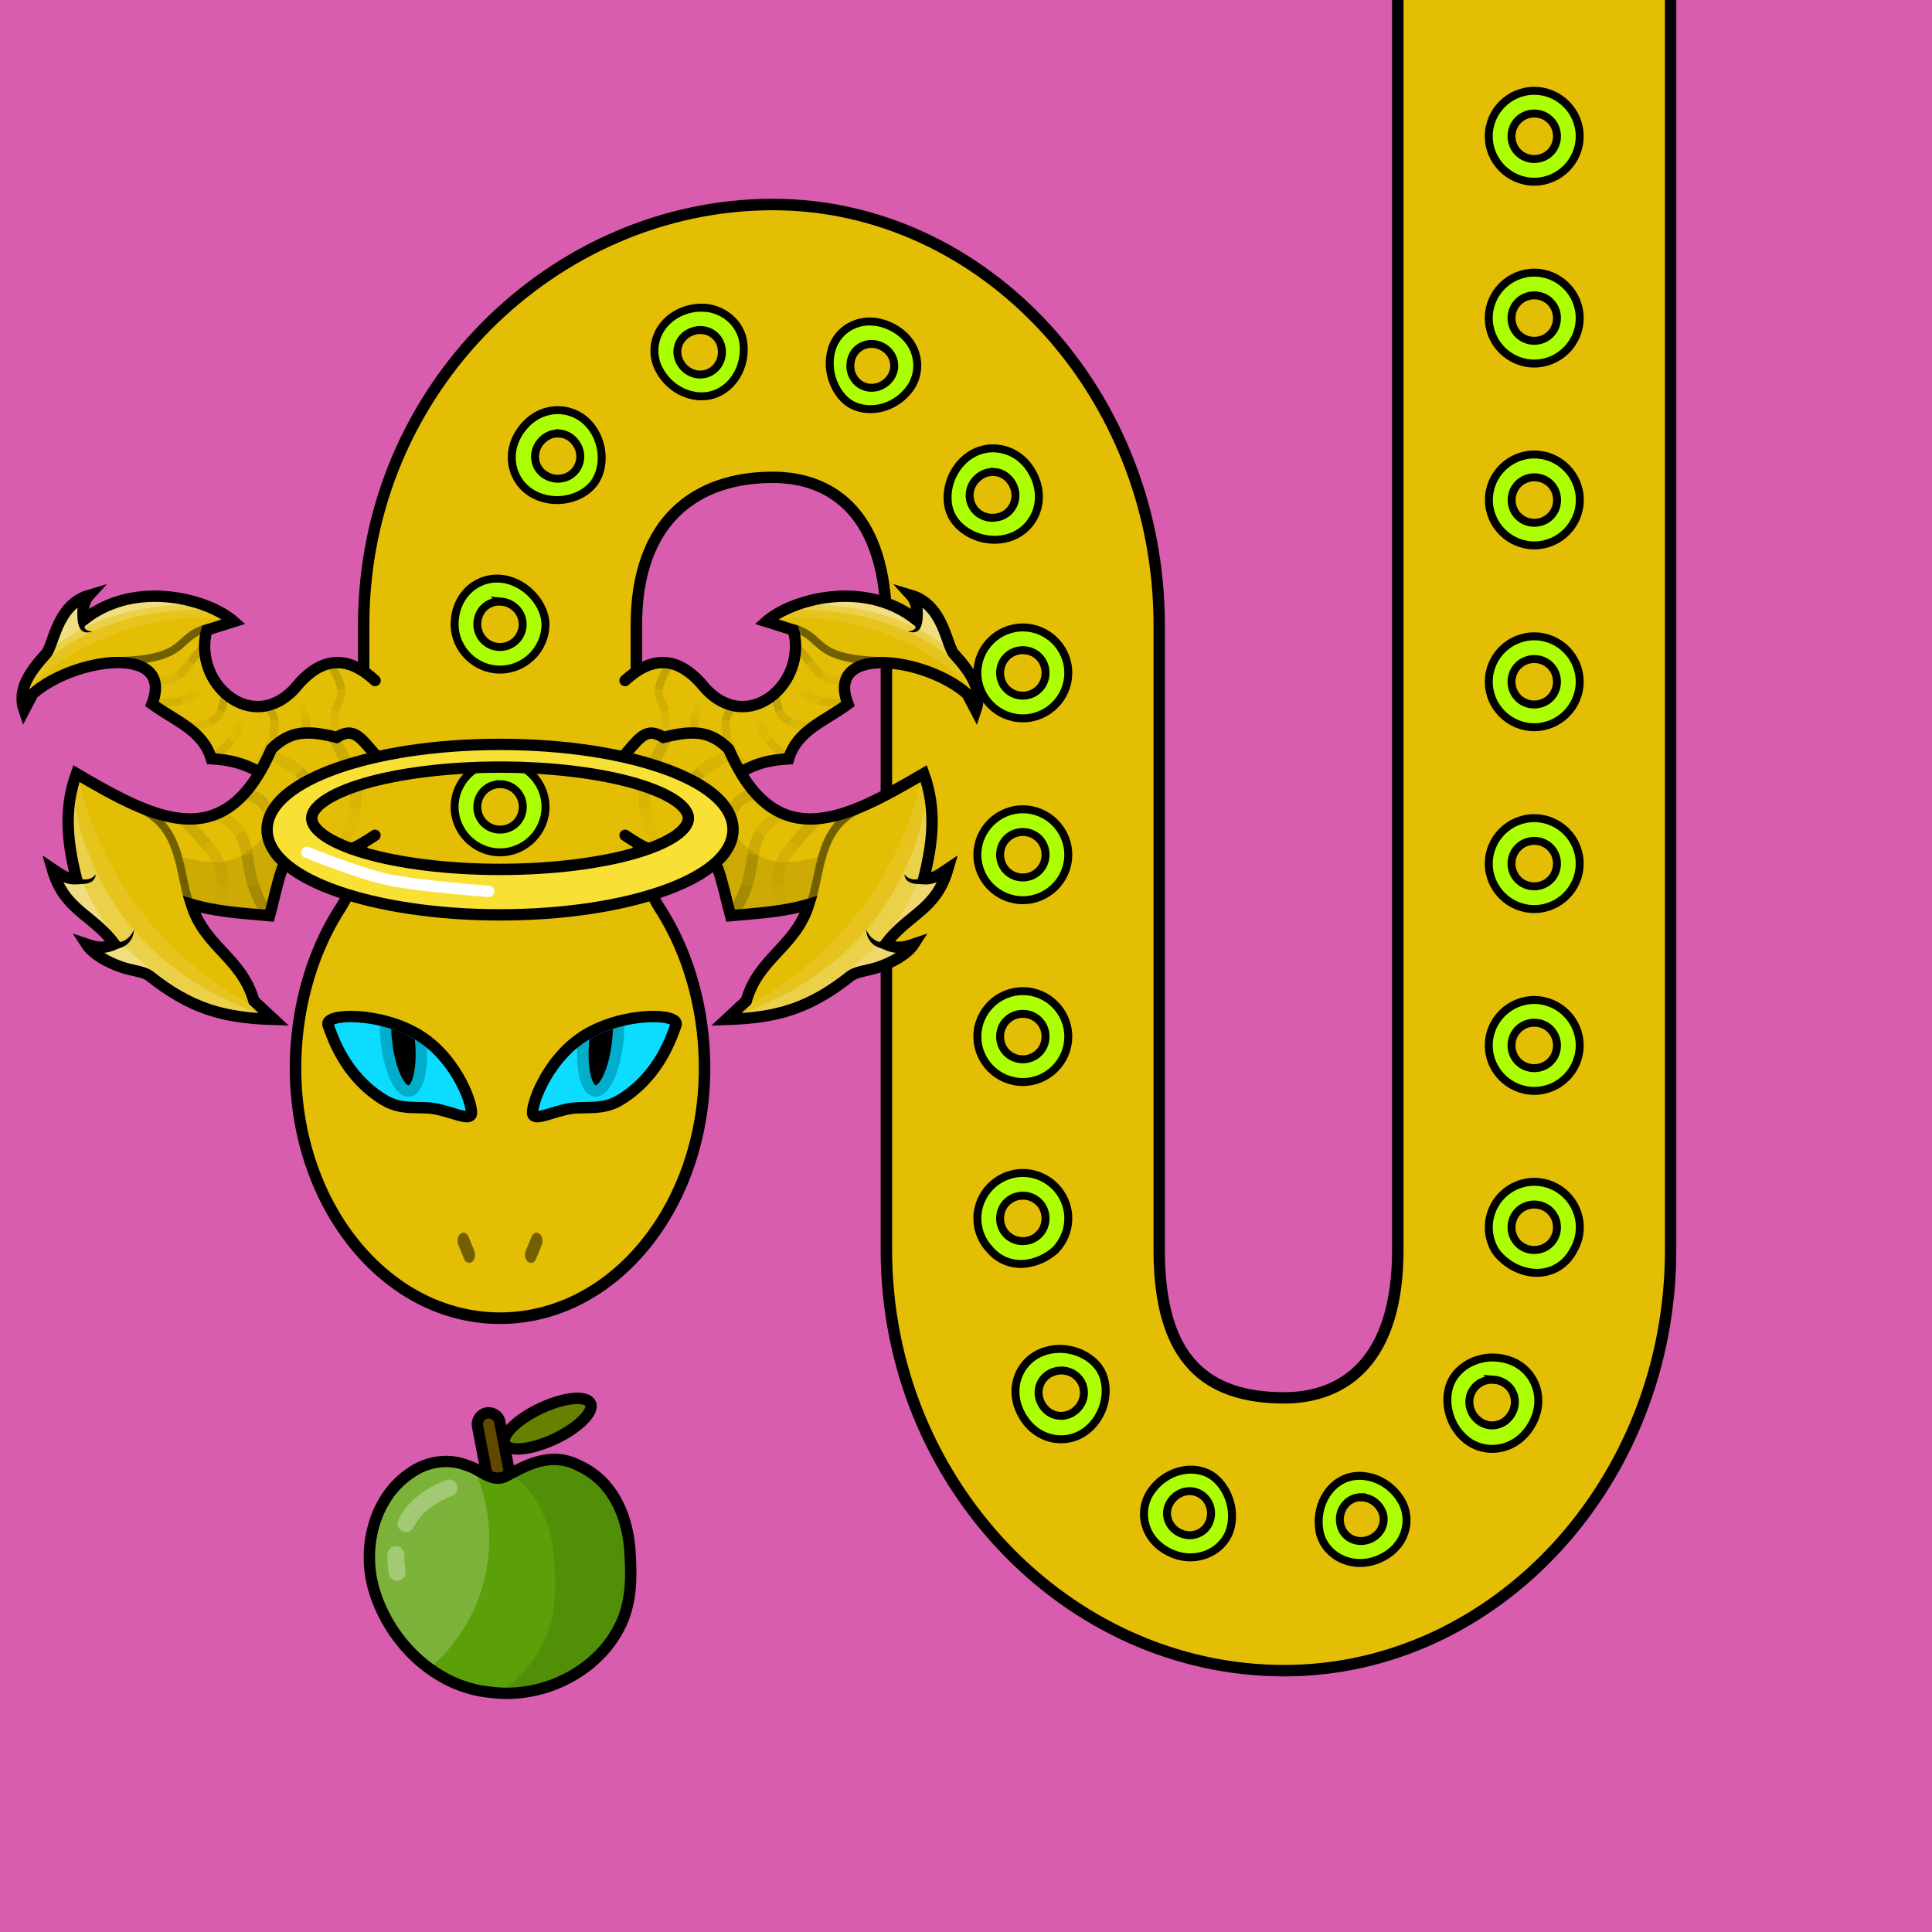
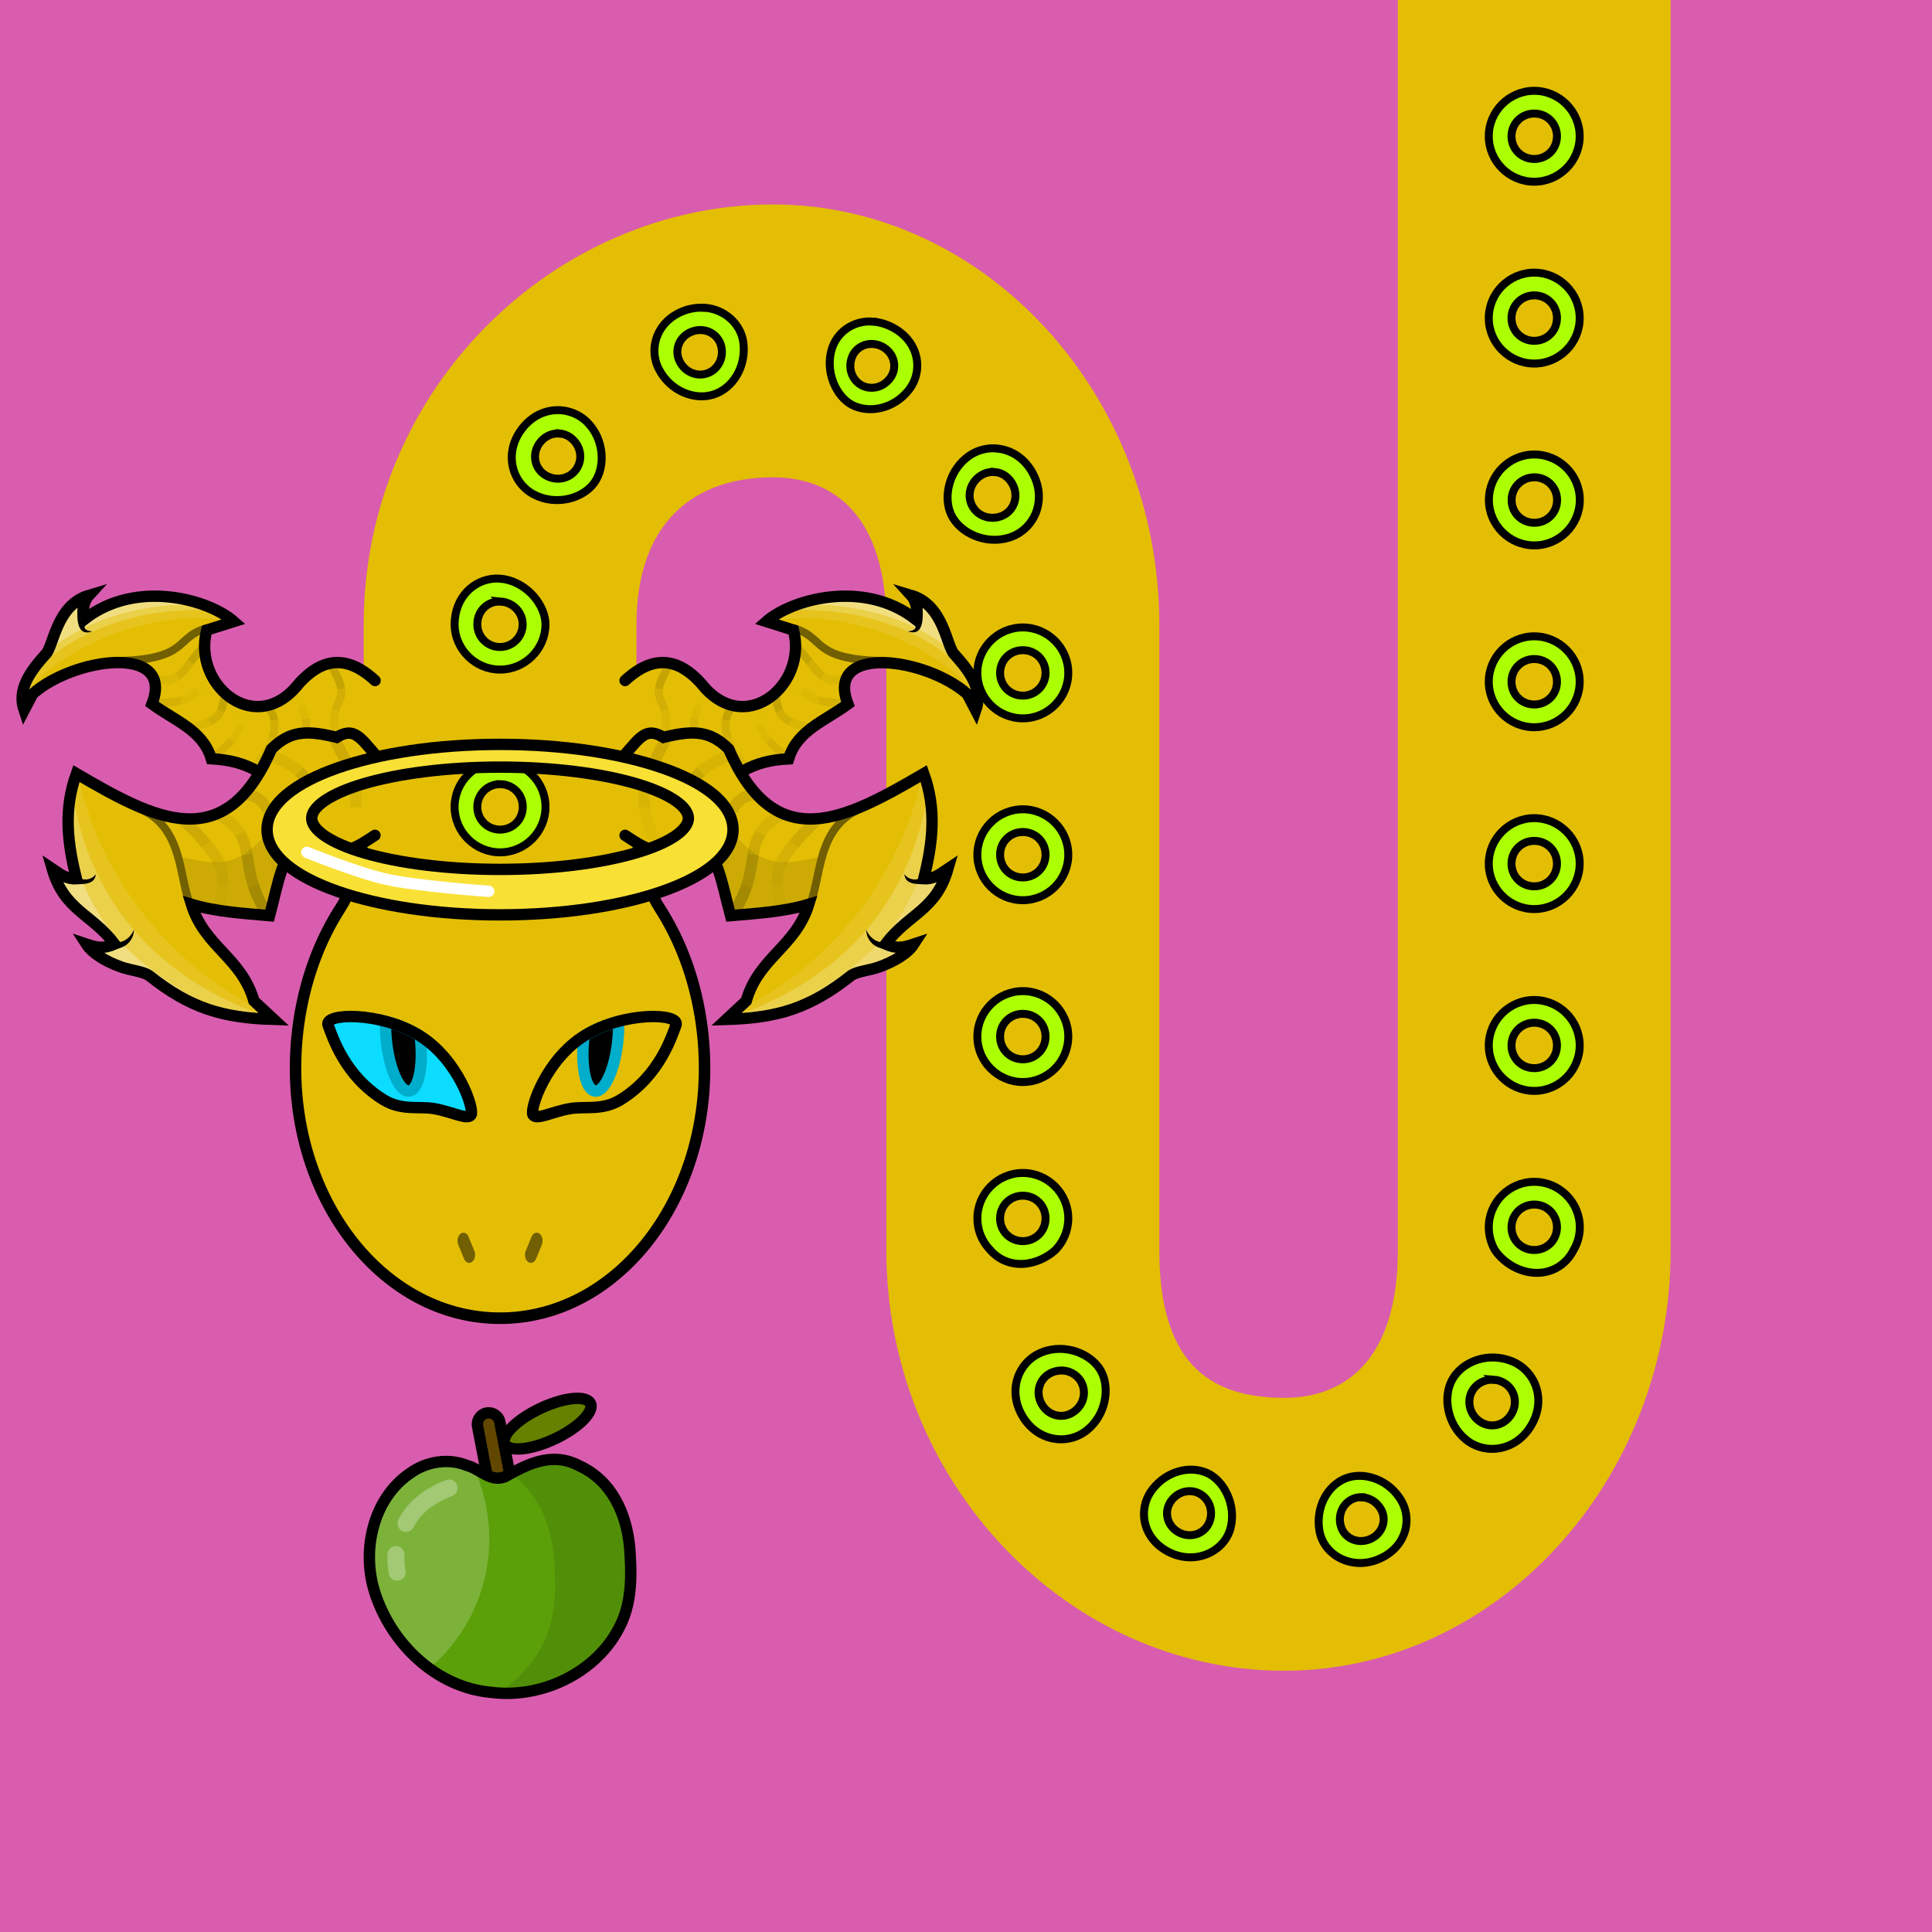
<svg xmlns="http://www.w3.org/2000/svg" width="170" height="170" viewBox="0 0 170 170" version="1.1">
  <rect x="0" y="0" width="170" height="170" fill="#333333" stroke="none" />
  <style> @media (prefers-color-scheme: dark) { svg { background: #0e0e0e; } } </style>
  <g id="pattern-base" data-size="16">
    <path d="M 7.94,4 A 4,4 0 0 0 4,8 4,4 0 0 0 8,12 4,4 0 0 0 12,8 4,4 0 0 0 8,4 4,4 0 0 0 7.94,4 Z M 7.95,6 A 2,2 0 0 1 8,6 2,2 0 0 1 10,8 2,2 0 0 1 8,10 2,2 0 0 1 6,8 2,2 0 0 1 7.95,6 Z" fill="#abff02" stroke="#000000" stroke-width="0.7" stroke-linecap="square" />
  </g>
  <g id="background">
    <rect fill="#d95dae" x="0" y="0" width="170" height="170" />
  </g>
  <g id="food" transform="translate(32,122.5)" data-width="24" data-height="27" data-anchorx="0.5" data-anchory="0.48">
    <g>
      <path d="M 10.73,1.34 C 9.93,1.49 9.38,2.29 9.53,3.09 l 1.88,9.78 v 0 c 0.16,0.8 0.95,1.33 1.74,1.18 h 0 l 0,0 c 0.79,-0.15 1.33,-0.95 1.18,-1.74 v 0 L 12.47,2.52 v 0 C 12.32,1.73 11.53,1.2 10.73,1.34 Z" fill="#000000" />
      <path d="m 10.91,2.32 c -0.27,0.05 -0.45,0.31 -0.4,0.58 l 1.88,9.78 c 0.05,0.27 0.31,0.44 0.58,0.39 0.27,-0.05 0.45,-0.31 0.39,-0.58 L 11.49,2.71 C 11.44,2.45 11.18,2.27 10.91,2.32 Z" fill="#614700" />
      <path d="M 12.45,7.43 C 11.21,7.97 10.24,6.76 9.12,6.46 7.46,5.78 5.53,6.09 4.09,7.13 c -3.28,2.23 -4.28,6.78 -3.13,10.42 1.41,4.52 5.4,8.42 10.24,8.85 4.7,0.62 9.84,-1.99 11.64,-6.47 0.79,-2 0.72,-4.22 0.56,-6.32 C 23.12,10.67 21.82,7.8 19.02,6.5 16.57,5.19 14.43,6.33 12.45,7.43 Z" fill="#5b9f09" />
      <path d="M 7.18,6.1 C 6.08,6.11 4.99,6.48 4.09,7.13 0.81,9.36 -0.19,13.91 0.96,17.56 1.79,20.21 3.51,22.65 5.78,24.3 A 14.78,14.86 0 0 0 11.05,12.91 14.78,14.86 0 0 0 9.69,6.69 C 9.51,6.59 9.32,6.51 9.12,6.46 8.5,6.2 7.84,6.09 7.18,6.1 Z" fill="#ffffff" fill-opacity="0.2" />
      <path d="M 19.99,1.09 A 1.49,4.17 64.73 0 1 16.56,4.23 1.49,4.17 64.73 0 1 12.38,4.45 1.49,4.17 64.73 0 1 15.81,1.31 1.49,4.17 64.73 0 1 19.99,1.09 Z" fill="#668000" stroke="#000000" stroke-linecap="round" stroke-linejoin="round" />
      <path d="m 16.39,5.93 c -1.23,0.1 -2.37,0.66 -3.47,1.26 2.4,1.6 3.55,4.39 3.81,7.26 0.18,2.31 0.25,4.74 -0.61,6.93 -0.85,2.12 -2.39,3.86 -4.27,5.09 4.52,0.32 9.27,-2.25 10.99,-6.53 0.79,-2 0.72,-4.22 0.56,-6.32 C 23.12,10.67 21.83,7.8 19.02,6.5 18.1,6.01 17.23,5.86 16.39,5.93 Z" fill="#000000" fill-opacity="0.1" />
      <path d="m 2.87,13.55 a 0.75,0.75 0 0 0 -0.78,0.71 c -0.02,0.55 0.02,1.12 0.12,1.71 a 0.75,0.75 0 0 0 0.86,0.61 0.75,0.75 0 0 0 0.61,-0.86 C 3.6,15.22 3.57,14.76 3.59,14.32 A 0.75,0.75 0 0 0 2.87,13.55 Z" fill="#ffffff" fill-opacity="0.3" />
      <path d="M 7.57,7.69 A 0.75,0.75 0 0 0 7.24,7.74 C 5.29,8.5 3.85,9.65 3.06,11.21 A 0.75,0.75 0 0 0 3.39,12.22 0.75,0.75 0 0 0 4.39,11.88 C 4.99,10.71 6.08,9.79 7.79,9.13 A 0.75,0.75 0 0 0 8.21,8.17 0.75,0.75 0 0 0 7.57,7.69 Z" fill="#ffffff" fill-opacity="0.3" />
      <path d="M 12.45,7.43 C 11.21,7.97 10.24,6.76 9.12,6.46 7.46,5.78 5.53,6.09 4.09,7.13 0.81,9.36 -0.19,13.91 0.96,17.56 c 1.41,4.52 5.4,8.42 10.24,8.85 4.7,0.62 9.84,-1.99 11.64,-6.47 0.79,-2 0.72,-4.22 0.56,-6.32 C 23.12,10.67 21.82,7.8 19.02,6.5 16.57,5.19 14.43,6.33 12.45,7.43 Z" fill="none" stroke="#000000" stroke-linecap="round" stroke-linejoin="round" />
    </g>
  </g>
  <path id="body-color" fill="#e3be04" d="m 123,0 v 55 55 c 0,9.67 -4.66,13 -9.99,13 -6.85,0 -11,-3.33 -11,-13 V 55 c 0,-20.33 -15.34,-37.01 -34,-37.01 C 48.85,18 32,34.14 32,55 V 73 H 56 V 55 c 0,-9.13 5.16,-13 12,-13 5.33,0 9.99,3.33 9.99,13 v 55 c 0,20.33 15.85,37.01 35.01,37.01 18.67,0 34,-16.67 34,-37.01 V 55 0 Z" />
  <g id="head" transform="translate(25.5,72)" data-width="37" data-height="45">
    <path fill="#e3be04" d="M 6.44,0.5 C 6.36,3.23 5.7,5.94 4.46,7.88 v 0 0 C 1.9,11.84 0.49,16.84 0.49,22 c 0,12.15 8,22 18,22 10,0 18,-9.85 18,-22 0,-5.16 -1.41,-10.16 -3.97,-14.12 v 0 0 C 31.3,5.94 30.64,3.23 30.56,0.5 V 0 H 6.44 Z" />
    <path fill="#000000" d="M 6.01,0 C 6.01,2.82 5.29,5.66 4.05,7.61 1.43,11.66 0,16.75 0,22 0,34.37 8.18,44.5 18.5,44.5 28.82,44.5 37,34.37 37,22 37,16.75 35.57,11.66 32.95,7.61 31.71,5.66 30.99,2.82 30.99,0 h -1 c 0,2.99 0.75,5.97 2.12,8.14 a 0.5,0.5 0 0 0 0,0.01 c 2.5,3.86 3.88,8.77 3.88,13.84 0,11.93 -7.83,21.49 -17.49,21.49 -9.66,0 -17.49,-9.56 -17.49,-21.49 0,-5.07 1.38,-9.98 3.88,-13.84 a 0.5,0.5 0 0 0 0,-0.01 C 6.26,5.97 7,2.99 7.01,0 Z" />
    <path fill="#000000" fill-opacity="0.5" d="m 15.27,36.47 a 0.52,0.71 0 0 0 -0.25,0.09 0.52,0.71 0 0 0 -0.01,0.01 0.52,0.71 0 0 0 -0.18,0.96 0.52,0.71 0 0 0 0,0.01 l 0.5,1.22 a 0.52,0.71 0 0 0 0.71,0.27 0.52,0.71 0 0 0 0.2,-0.96 0.52,0.71 0 0 0 -0.01,-0.02 l -0.5,-1.22 a 0.52,0.71 0 0 0 -0.46,-0.36 z m 6.46,0 a 0.52,0.71 0 0 0 -0.46,0.36 l -0.5,1.22 a 0.52,0.71 0 0 0 -0.01,0.02 0.52,0.71 0 0 0 0.2,0.96 0.52,0.71 0 0 0 0.71,-0.27 l 0.5,-1.22 a 0.52,0.71 0 0 0 0,-0.01 0.52,0.71 0 0 0 -0.18,-0.96 0.52,0.71 0 0 0 -0.01,-0.01 0.52,0.71 0 0 0 -0.25,-0.09 z" />
  </g>
  <g id="pattern">
    <path d="m 135,7.99 c -2.2,0 -4,1.8 -4,4 v 0 c 0,2.2 1.8,4 4,4 2.2,0 4,-1.8 4,-4 v 0 c 0,-2.2 -1.8,-4 -4,-4 z m 0,2 c 1.12,0 2,0.88 2,2 v 0 c 0,1.12 -0.88,2 -2,2 -1.12,0 -2,-0.88 -2,-2 v 0 c 0,-1.12 0.89,-2 2,-2 z m 0,14 c -2.2,0 -4,1.8 -4,4 v 0 c 0,2.2 1.8,4 4,4 2.2,0 4,-1.8 4,-4 v 0 c 0,-2.2 -1.8,-4 -4,-4 z m 0,2 c 1.12,0 2,0.88 2,2 v 0 c 0,1.12 -0.88,2 -2,2 -1.12,0 -2,-0.88 -2,-2 v 0 c 0,-1.12 0.89,-2 2,-2 z M 62.05,27.09 c -0.25,-0.02 -0.5,-0.02 -0.76,0 -0.29,0.03 -0.59,0.09 -0.89,0.18 l 0,0 c -2.55,0.82 -3.4,3.33 -2.42,5.22 0.99,1.91 3.1,2.76 4.79,2.23 h 0 c 1.69,-0.53 2.91,-2.42 2.64,-4.57 -0.21,-1.64 -1.62,-2.91 -3.35,-3.07 z m 14.71,1.2 c -1.7,-0.1 -3.14,0.95 -3.58,2.46 -0.59,2 0.41,4.13 1.76,4.86 1.51,0.81 3.72,0.38 5.03,-1.3 1.31,-1.67 0.92,-4.28 -1.45,-5.51 l 0,0 c -0.6,-0.31 -1.19,-0.47 -1.76,-0.5 z m -14.94,0.76 c 0.8,0.08 1.47,0.65 1.65,1.45 0.24,1.07 -0.35,2.07 -1.29,2.37 h 0 C 61.23,33.17 60.17,32.68 59.75,31.68 c -0.42,-1 0.07,-2.16 1.24,-2.54 h 0 c 0.28,-0.09 0.56,-0.12 0.83,-0.09 z m 15.02,1.22 c 0.26,0.02 0.53,0.09 0.79,0.23 l 0,0 c 1.04,0.54 1.35,1.77 0.76,2.68 -0.59,0.9 -1.7,1.18 -2.56,0.73 h 0 c -0.86,-0.46 -1.25,-1.52 -0.85,-2.52 0.3,-0.74 1.05,-1.18 1.84,-1.12 z m -28.04,5.83 c -1.06,0.08 -2.12,0.62 -2.91,1.68 l 0,0 c -1.58,2.12 -0.84,4.7 1.07,5.72 1.91,1.02 4.28,0.4 5.31,-0.99 l 0,0 C 53.3,41.12 53.19,38.67 51.67,37.15 50.9,36.39 49.85,36.02 48.8,36.1 Z m 0.45,2.04 c 0.38,0.04 0.76,0.19 1.07,0.46 0.84,0.72 0.97,1.9 0.36,2.73 v 0 c -0.61,0.83 -1.78,1.05 -2.72,0.46 -0.94,-0.59 -1.18,-1.86 -0.47,-2.82 v 0 c 0.46,-0.61 1.12,-0.88 1.76,-0.82 z m 38.34,1.31 c -0.79,-0.04 -1.59,0.17 -2.26,0.62 -1.8,1.21 -2.39,3.63 -1.63,5.23 l 0,0 c 0.76,1.59 3.01,2.66 5.11,2 2.1,-0.66 3.32,-3.09 2.15,-5.49 l 0,0 c -0.73,-1.5 -2.04,-2.28 -3.36,-2.35 z m 47.42,0.54 c -2.2,0 -4,1.8 -4,4 v 0 c 0,2.2 1.8,4 4,4 2.2,0 4,-1.8 4,-4 v 0 c 0,-2.2 -1.8,-4 -4,-4 z m -47.47,1.54 c 0.65,0.06 1.26,0.46 1.6,1.16 l 0,0 c 0.52,1.08 0.04,2.31 -1.01,2.72 -1.05,0.41 -2.17,-0.03 -2.62,-0.97 h 0 c -0.45,-0.94 -0.09,-2.09 0.88,-2.65 0.36,-0.21 0.77,-0.29 1.15,-0.25 z m 47.47,0.47 c 1.12,0 2,0.88 2,2 v 0 c 0,1.12 -0.88,2 -2,2 -1.12,0 -2,-0.88 -2,-2 v 0 c 0,-1.12 0.89,-2 2,-2 z M 43.56,50.91 C 41.72,51 40.03,52.51 40,54.91 v 0 c 0,0.03 0,0.06 0,0.08 0.04,2.16 1.83,3.93 4,3.93 2.17,0 3.96,-1.76 4,-3.93 0,-0.02 0,-0.04 0,-0.06 v 0 C 47.98,53.29 46.48,51.34 44.36,50.96 44.09,50.92 43.83,50.9 43.56,50.91 Z m 0.53,2.02 c 1.1,0.1 1.9,0.98 1.9,2 0,0.02 0,0.04 0,0.07 -0.04,1.08 -0.91,1.93 -2,1.93 C 42.91,56.93 42.04,56.08 42,55 c 0,-0.03 0,-0.05 0,-0.08 v 0 c 0.01,-1.25 1,-2.08 2.1,-1.98 z M 90,55.21 c -2.2,0 -4,1.8 -4,4 v 0 c 0,2.2 1.8,4 4,4 2.2,0 4,-1.8 4,-4 v 0 c 0,-2.2 -1.8,-4 -4,-4 z m 45,0.78 c -2.2,0 -4,1.8 -4,4 v 0 c 0,2.2 1.8,4 4,4 2.2,0 4,-1.8 4,-4 v 0 c 0,-2.2 -1.8,-4 -4,-4 z M 90,57.21 c 1.12,0 2,0.88 2,2 v 0 c 0,1.12 -0.89,2 -2,2 -1.12,0 -2,-0.88 -2,-2 v 0 c 0,-1.12 0.88,-2 2,-2 z m 45,0.78 c 1.12,0 2,0.88 2,2 v 0 c 0,1.12 -0.88,2 -2,2 -1.12,0 -2,-0.88 -2,-2 v 0 c 0,-1.12 0.89,-2 2,-2 z M 44,67 C 41.81,67 40,68.8 40,71 c 0,2.2 1.81,4 4,4 2.2,0 4,-1.8 4,-4 0,-2.2 -1.8,-4 -4,-4 z m 0,2 c 1.12,0 2,0.88 2,2 0,1.12 -0.88,2 -2,2 C 42.89,73 42,72.12 42,71 c 0,-1.12 0.89,-2 2,-2 z M 90,71.21 c -2.2,0 -4,1.8 -4,4 v 0 c 0,2.2 1.8,4 4,4 2.2,0 4,-1.8 4,-4 v 0 c 0,-2.2 -1.8,-4 -4,-4 z m 45,0.78 c -2.2,0 -4,1.8 -4,4 v 0 c 0,2.2 1.8,4 4,4 2.2,0 4,-1.8 4,-4 v 0 c 0,-2.2 -1.8,-4 -4,-4 z M 90,73.21 c 1.12,0 2,0.88 2,2 v 0 c 0,1.12 -0.89,2 -2,2 -1.12,0 -2,-0.88 -2,-2 v 0 c 0,-1.12 0.88,-2 2,-2 z m 45,0.78 c 1.12,0 2,0.88 2,2 v 0 c 0,1.12 -0.88,2 -2,2 -1.12,0 -2,-0.88 -2,-2 v 0 c 0,-1.12 0.89,-2 2,-2 z M 90,87.21 c -2.2,0 -4,1.8 -4,4 v 0 c 0,2.2 1.8,4 4,4 2.2,0 4,-1.8 4,-4 v 0 c 0,-2.2 -1.8,-4 -4,-4 z m 45,0.78 c -2.2,0 -4,1.8 -4,4 v 0 c 0,2.2 1.8,4 4,4 2.2,0 4,-1.8 4,-4 v 0 c 0,-2.2 -1.8,-4 -4,-4 z M 90,89.21 c 1.12,0 2,0.88 2,2 v 0 c 0,1.12 -0.89,2 -2,2 -1.12,0 -2,-0.88 -2,-2 v 0 c 0,-1.12 0.88,-2 2,-2 z m 45,0.78 c 1.12,0 2,0.88 2,2 v 0 c 0,1.12 -0.88,2 -2,2 -1.12,0 -2,-0.88 -2,-2 v 0 c 0,-1.12 0.89,-2 2,-2 z M 90,103.21 c -2.2,0 -4,1.8 -4,4 v 0 c 0,1.08 0.43,2.06 1.14,2.79 0.74,0.85 1.78,1.27 2.89,1.21 1.11,-0.06 2.11,-0.57 2.83,-1.21 0.7,-0.72 1.14,-1.71 1.14,-2.79 v 0 c 0,-2.2 -1.8,-4 -4,-4 z m 45,0.78 c -2.2,0 -4,1.8 -4,4 v 0 c 0,0.73 0.2,1.42 0.54,2.01 0.67,0.99 1.93,1.87 3.38,1.99 1.47,0.12 2.83,-0.6 3.54,-1.99 0.35,-0.59 0.55,-1.28 0.55,-2.01 v 0 c 0,-2.2 -1.8,-4 -4,-4 z M 90,105.21 c 1.12,0 2,0.88 2,2 v 0 c 0,1.12 -0.89,2 -2,2 -1.12,0 -2,-0.88 -2,-2 v 0 c 0,-1.12 0.88,-2 2,-2 z m 45,0.78 c 1.12,0 2,0.88 2,2 v 0 c 0,1.12 -0.88,2 -2,2 -1.12,0 -2,-0.88 -2,-2 v 0 c 0,-1.12 0.89,-2 2,-2 z m -41.76,12.7 c -0.51,0 -1.04,0.09 -1.54,0.29 -2.03,0.78 -3.08,3.26 -1.77,5.56 v 0 c 1.31,2.3 3.97,2.67 5.67,1.34 1.7,-1.32 2.11,-3.75 1.27,-5.26 -0.64,-1.13 -2.08,-1.93 -3.62,-1.93 z m 38.25,0.76 c -1.54,-0.05 -2.98,0.69 -3.69,1.92 -0.87,1.52 -0.47,3.97 1.21,5.32 1.68,1.35 4.37,1.03 5.73,-1.27 v 0 c 1.36,-2.3 0.34,-4.81 -1.7,-5.64 -0.51,-0.21 -1.04,-0.31 -1.55,-0.33 z m -38.24,1.15 c 0.77,-0.06 1.5,0.32 1.88,0.99 l 0,0 c 0.5,0.9 0.23,2.06 -0.7,2.67 -0.92,0.61 -2.17,0.35 -2.77,-0.71 l 0,0 c -0.59,-1.04 -0.19,-2.27 0.82,-2.75 0.25,-0.12 0.51,-0.18 0.77,-0.2 z m 38.2,0.8 c 0.26,0.02 0.52,0.09 0.77,0.22 1.01,0.49 1.39,1.75 0.79,2.78 l 0,0 c -0.63,1.07 -1.89,1.31 -2.8,0.68 -0.92,-0.63 -1.17,-1.83 -0.66,-2.7 l 0,0 c 0.39,-0.67 1.14,-1.04 1.91,-0.97 z m -26.48,7.92 c -1.34,-0.06 -2.79,0.6 -3.7,1.92 -1.19,1.75 -0.66,4.32 1.77,5.42 h 0 c 2.28,1.03 4.74,-0.18 5.25,-2.25 0.5,-2.05 -0.62,-4.13 -2.05,-4.79 l 0,0 c -0.4,-0.18 -0.83,-0.28 -1.28,-0.3 z m 14.68,0.54 c -0.44,0 -0.87,0.07 -1.26,0.23 v 0 c -1.57,0.62 -2.65,2.52 -2.29,4.62 0.37,2.1 2.77,3.46 5.12,2.52 l 0,0 c 2.51,-1 3.13,-3.55 2,-5.32 -0.85,-1.34 -2.26,-2.04 -3.58,-2.05 z m -14.9,1.35 c 0.24,0.01 0.47,0.06 0.7,0.17 v 0 c 0.89,0.41 1.35,1.46 0.99,2.48 -0.36,1.02 -1.52,1.53 -2.59,1.04 h 0 c -1.07,-0.49 -1.46,-1.7 -0.92,-2.64 0.4,-0.71 1.12,-1.08 1.83,-1.05 z m 15.04,0.54 c 0.7,0.01 1.39,0.41 1.76,1.12 0.49,0.95 0.06,2.14 -1.04,2.58 h 0 c -1.1,0.44 -2.24,-0.13 -2.53,-1.17 -0.29,-1.03 0.21,-2.05 1.11,-2.41 h 0 c 0.22,-0.09 0.46,-0.13 0.7,-0.13 z" fill="#abff02" stroke="#000000" stroke-width="0.7" />
  </g>
  <g id="body-outline">
-     <path fill="#000000" d="m 122.49,0 v 55 55 c 0,4.75 -1.15,7.86 -2.87,9.79 -1.73,1.92 -4.06,2.71 -6.62,2.71 -3.34,0 -5.92,-0.8 -7.7,-2.71 -1.78,-1.91 -2.8,-5.02 -2.8,-9.78 V 55 C 102.5,34.42 86.96,17.49 68,17.49 48.57,17.49 31.5,33.86 31.5,55 v 17.205 h 1 V 72.195 55 c 0,-20.6 16.63,-36.5 35.5,-36.5 18.37,0 33.5,16.42 33.5,36.5 v 55 c 0,4.9 1.06,8.3 3.07,10.47 2.01,2.17 4.93,3.03 8.43,3.03 2.77,0 5.43,-0.88 7.37,-3.04 1.94,-2.16 3.13,-5.55 3.13,-10.46 V 55 0 Z m 24.01,0 v 55 55 c 0,20.08 -15.13,36.5 -33.5,36.5 -18.86,0 -34.5,-16.43 -34.5,-36.5 V 55 c 0,-4.91 -1.19,-8.3 -3.13,-10.46 -1.94,-2.16 -4.6,-3.04 -7.37,-3.04 -3.52,0 -6.66,1 -8.92,3.22 -2.26,2.22 -3.59,5.62 -3.59,10.28 l 0.01,17.205 h 1 V 55 c 0,-4.47 1.25,-7.57 3.28,-9.57 2.03,-2 4.89,-2.93 8.22,-2.93 2.56,0 4.9,0.79 6.62,2.71 1.73,1.92 2.87,5.03 2.87,9.79 v 55 c 0,20.59 16.06,37.51 35.51,37.51 18.96,0 34.5,-16.92 34.5,-37.51 V 55 0 Z" />
-   </g>
+     </g>
  <g id="eyes" transform="translate(25.5,72)">
    <path d="M 15.95,26.1 C 15.65,26.59 14.26,25.82 12.69,25.55 11.34,25.32 9.85,25.76 8.25,24.77 4.79,22.64 3.75,19.19 3.37,18.21 2.94,17.14 7.92,16.98 11.38,19.1 c 3.46,2.13 4.87,6.49 4.57,7 z" fill="#0cdcff" />
    <path d="m 8.43,17.88 a 4.5,1.5 83.62 0 0 0.08,1.82 4.5,1.5 83.62 0 0 1.99,4.3 4.5,1.5 83.62 0 0 0.99,-4.64 4.5,1.5 83.62 0 0 -0.02,-0.19 c -0.03,-0.02 -0.06,-0.04 -0.09,-0.06 C 10.46,18.54 9.44,18.14 8.43,17.88 Z" fill="#000000" stroke="#00adca" stroke-linecap="round" stroke-linejoin="round" />
    <path d="m 15.95,26.1 c -0.29,0.49 -1.69,-0.28 -3.25,-0.55 -1.35,-0.23 -2.84,0.2 -4.45,-0.78 -3.46,-2.13 -4.5,-5.58 -4.88,-6.56 -0.42,-1.07 4.55,-1.23 8.01,0.89 3.46,2.13 4.87,6.49 4.57,7 z" fill="none" stroke="#000000" stroke-linecap="round" stroke-linejoin="round" />
-     <path d="m 21.4,26.1 c 0.29,0.49 1.69,-0.28 3.25,-0.55 1.35,-0.23 2.84,0.2 4.45,-0.78 3.46,-2.13 4.5,-5.58 4.88,-6.56 0.42,-1.07 -4.55,-1.23 -8.01,0.89 -3.46,2.13 -4.87,6.49 -4.57,7 z" fill="#0cdcff" />
    <path d="m 28.92,17.88 c -1,0.27 -2.02,0.66 -2.94,1.23 -0.03,0.02 -0.06,0.04 -0.09,0.06 a 1.5,4.5 6.38 0 0 -0.02,0.19 1.5,4.5 6.38 0 0 0.99,4.64 1.5,4.5 6.38 0 0 1.99,-4.3 1.5,4.5 6.38 0 0 0.08,-1.82 z" fill="#000000" stroke="#00adca" stroke-linecap="round" stroke-linejoin="round" />
    <path d="m 21.4,26.1 c 0.29,0.49 1.69,-0.28 3.25,-0.55 1.35,-0.23 2.84,0.2 4.45,-0.78 3.46,-2.13 4.5,-5.58 4.88,-6.56 0.42,-1.07 -4.55,-1.23 -8.01,0.89 -3.46,2.13 -4.87,6.49 -4.57,7 z" fill="none" stroke="#000000" stroke-linecap="round" stroke-linejoin="round" />
  </g>
  <g id="wings" transform="translate(0.993,43.391)" data-width="86" data-height="47" data-anchorx="0.5" data-anchory="0.35">
    <path fill="#e3be04" d="m 54.01,16.49 c 2.53,-2.34 4.84,-2.06 7.06,0.69 3.77,4.11 9,-0.43 7.75,-5.13 l -2.38,-0.75 c 2.21,-1.95 8.57,-3.75 13.11,-0.22 0.23,-0.6 0.14,-1.52 -0.38,-2.09 2.95,0.87 3.11,4.59 3.84,5.22 1.42,1.58 2.48,3.11 1.86,4.91 l -0.75,-1.44 c -3.63,-3.23 -12.55,-4.43 -10.5,0.88 -2.06,1.51 -4.47,2.31 -5.22,4.82 -3.37,0.16 -4.88,1.46 -7.26,3.61 h -6.13" />
    <path fill="none" stroke="#000000" stroke-width="0.7" stroke-opacity="0.5" d="m 68.76,11.87 c 2.99,0.8 1.44,2.81 8.22,2.91" />
    <path fill="none" stroke="#000000" stroke-width="0.7" stroke-opacity="0.01" d="m 69.61,17.44 c -0.42,-0.37 -0.81,-0.87 -1.22,-1.52" />
    <path fill="none" stroke="#000000" stroke-width="0.7" stroke-opacity="0.03" d="m 71.11,18.25 c -0.57,-0.15 -1.05,-0.41 -1.5,-0.81" />
    <path fill="none" stroke="#000000" stroke-width="0.7" stroke-opacity="0.07" d="m 73.51,18.42 c -0.98,0.05 -1.75,0.01 -2.4,-0.17" />
    <path fill="none" stroke="#000000" stroke-width="0.7" stroke-opacity="0.01" d="m 65.89,20.38 c -0.11,-0.47 -0.12,-1.02 0,-1.71" />
    <path fill="none" stroke="#000000" stroke-width="0.7" stroke-opacity="0.03" d="m 66.66,21.79 c -0.37,-0.41 -0.64,-0.86 -0.77,-1.41" />
    <path fill="none" stroke="#000000" stroke-width="0.7" stroke-opacity="0.07" d="m 68.32,23.3 c -0.65,-0.56 -1.23,-1.02 -1.66,-1.51" />
    <path fill="none" stroke="#000000" stroke-width="0.7" stroke-opacity="0.04" d="m 68.55,20.1 c 0.42,0.19 0.95,0.32 1.65,0.51" />
    <path fill="none" stroke="#000000" stroke-width="0.7" stroke-opacity="0.08" d="m 67.58,19.16 c 0.21,0.47 0.52,0.74 0.97,0.94" />
    <path fill="none" stroke="#000000" stroke-width="0.7" stroke-opacity="0.14" d="m 67.26,17.8 c 0.07,0.59 0.17,1.03 0.32,1.36" />
    <path fill="none" stroke="#000000" stroke-width="0.7" stroke-opacity="0.04" d="m 71.37,16.11 c 0.56,0.42 1.23,0.56 2.14,0.03" />
    <path fill="none" stroke="#000000" stroke-width="0.7" stroke-opacity="0.08" d="m 70.23,14.85 c 0.35,0.47 0.72,0.94 1.14,1.25" />
    <path fill="none" stroke="#000000" stroke-width="0.7" stroke-opacity="0.14" d="m 69.07,13.58 c 0.42,0.29 0.79,0.78 1.16,1.27" />
    <path fill="none" stroke="#000000" stroke-width="0.7" stroke-opacity="0.04" d="m 63.05,21.56 c 0.35,1.1 1.13,2.2 1.98,2.76" />
    <path fill="none" stroke="#000000" stroke-width="0.7" stroke-opacity="0.08" d="m 62.88,19.98 c -0.08,0.49 0,1.04 0.17,1.58" />
    <path fill="none" stroke="#000000" stroke-width="0.7" stroke-opacity="0.14" d="m 63.4,18.92 c -0.29,0.29 -0.45,0.65 -0.52,1.06" />
    <path fill="none" stroke="#000000" stroke-width="0.7" stroke-opacity="0.07" d="m 60.13,19.85 c -0.06,0.4 -0.05,0.82 0,1.29" />
    <path fill="none" stroke="#000000" stroke-width="0.7" stroke-opacity="0.03" d="m 60.53,18.74 c -0.22,0.38 -0.35,0.74 -0.41,1.11" />
    <path fill="none" stroke="#000000" stroke-width="0.7" stroke-opacity="0.01" d="m 61.5,17.55 c -0.43,0.43 -0.75,0.82 -0.97,1.19" />
    <path fill="none" stroke="#000000" stroke-width="0.7" stroke-opacity="0.04" d="m 57.5,19.14 c 0.13,0.5 0.19,1.17 -0.02,2.26" />
    <path fill="none" stroke="#000000" stroke-width="0.7" stroke-opacity="0.08" d="m 56.99,17.23 c -0.11,0.79 0.3,1.13 0.51,1.9" />
    <path fill="none" stroke="#000000" stroke-width="0.7" stroke-opacity="0.14" d="m 57.79,15.3 c -0.52,0.9 -0.74,1.49 -0.8,1.93" />
    <path fill="#ffffff" fill-opacity="0.1" d="m 67.09,11.19 c 7.44,-1.23 15.49,3.32 17.43,6.21 l 0.13,-0.99 -1.46,-1.88 -1.06,-2.23 -1.28,-2.56 -1.7,-0.69 0.51,0.73 -0.22,1.17 -2.32,-1.3 -3.34,-0.46 -2.7,0.18 -2.52,0.62 z" />
    <path fill="#ffffff" fill-opacity="0.2" d="m 82.96,14.79 -0.82,-2.5 -1.28,-2.56 -1.7,-0.69 0.51,0.73 -0.22,1.17 -2.32,-1.3 -3.34,-0.46 -2.7,0.18 -2.67,0.97 c 5.97,-0.41 11.69,1.8 14.54,4.46 z" />
    <path fill="#ffffff" fill-opacity="0.3" d="m 82.51,13.71 -0.38,-1.41 -1.28,-2.56 -1.7,-0.69 0.51,0.73 c 0,0 0.05,0.88 -0.22,1.17 -0.69,0.73 -2.32,-1.3 -2.32,-1.3 l -3.34,-0.46 -3.29,0.64 c 3.5,-0.04 8.48,0.94 12.02,3.89 z" />
    <path fill="#000000" d="m 80.18,10.04 -0.58,-0.33 -0.11,1.86 c 0.29,0.39 -0.24,0.58 -0.6,0.59 0.86,0.3 1.45,-0.09 1.29,-2.13 z" />
    <path fill="none" stroke="#000000" stroke-width="1" stroke-linecap="round" d="m 54.01,16.49 c 2.53,-2.34 4.84,-2.06 7.06,0.69 3.77,4.11 9,-0.43 7.75,-5.13 l -2.38,-0.75 c 2.21,-1.95 8.57,-3.75 13.11,-0.22 0.23,-0.6 0.14,-1.52 -0.38,-2.09 2.95,0.87 3.11,4.59 3.84,5.22 1.42,1.58 2.48,3.11 1.86,4.91 l -0.75,-1.44 c -3.63,-3.23 -12.55,-4.43 -10.5,0.88 -2.06,1.51 -4.47,2.31 -5.22,4.82 -3.37,0.16 -4.88,1.46 -7.26,3.61 h -6.13" />
    <path fill="#e3be04" d="m 54.01,22.99 c 1.34,-1.54 1.89,-2.42 3.38,-1.5 2.53,-0.62 4.07,-0.64 5.74,1.03 4.11,9.5 10.32,6.16 17.16,2.16 1.14,3.16 0.79,6.09 0,9.25 0.9,0.05 1.41,-0.4 2.13,-0.88 -1.06,3.68 -3.42,3.91 -5.5,6.63 0.99,0.43 1.54,0.32 2.5,0 -0.54,0.84 -1.77,1.56 -3.08,2.02 -0.88,0.31 -1.86,0.37 -2.42,0.73 -3.66,2.91 -6.5,3.75 -11,3.88 l 1.75,-1.63 c 1.09,-3.83 4.35,-4.75 5.5,-8.5 -2.24,0.67 -4.56,0.79 -6.88,1 -0.77,-2.82 -1.08,-5.6 -3.3,-7.48 -4.05,1.04 -2.35,2.83 -5.98,0.41" />
    <path fill="none" stroke="#000000" stroke-width="1" stroke-opacity="0.2" d="m 59.87,27.2 c 0.09,0.7 0.26,1.51 0.32,2.51" />
    <path fill="none" stroke="#000000" stroke-width="1" stroke-opacity="0.12" d="m 60.68,24.51 c -0.9,0.81 -0.94,1.62 -0.81,2.69" />
    <path fill="none" stroke="#000000" stroke-width="1" stroke-opacity="0.05" d="m 63.14,23.08 c -1.17,0.51 -1.95,0.98 -2.46,1.43" />
    <path fill="none" stroke="#000000" stroke-width="1" stroke-opacity="0.2" d="m 64.71,34.53 c -0.26,0.82 -0.67,1.71 -1.36,2.69" />
    <path fill="none" stroke="#000000" stroke-width="1" stroke-opacity="0.16" d="m 65.28,31.81 c -0.14,0.81 -0.24,1.7 -0.56,2.72" />
    <path fill="none" stroke="#000000" stroke-width="1" stroke-opacity="0.1" d="m 65.89,29.95 c -0.34,0.56 -0.49,1.17 -0.61,1.85" />
    <path fill="none" stroke="#000000" stroke-width="1" stroke-opacity="0.06" d="m 67.69,28.38 c -0.91,0.48 -1.45,1 -1.8,1.57" />
    <path fill="none" stroke="#000000" stroke-width="1" stroke-opacity="0.02" d="m 55.72,27.62 c 0.11,1.02 0.47,2.18 1.23,3.55" />
    <path fill="none" stroke="#000000" stroke-width="1" stroke-opacity="0.05" d="m 56.19,24.5 c -0.37,0.93 -0.59,1.93 -0.47,3.13" />
    <path fill="none" stroke="#000000" stroke-width="1" stroke-opacity="0.1" d="m 57.64,21.49 c -0.45,1.02 -1.04,1.97 -1.45,3.01" />
    <path fill="none" stroke="#000000" stroke-width="1" stroke-opacity="0.02" d="m 62.85,30.15 c -0.17,1.29 -0.19,2.69 -0.38,3.77" />
-     <path fill="none" stroke="#000000" stroke-width="1" stroke-opacity="0.05" d="m 63.43,27.91 c -0.31,0.63 -0.48,1.41 -0.58,2.24" />
    <path fill="none" stroke="#000000" stroke-width="1" stroke-opacity="0.1" d="m 65.7,26.49 c -1.15,0 -1.84,0.57 -2.26,1.43" />
    <path fill="none" stroke="#000000" stroke-width="1" stroke-opacity="0.02" d="m 67.43,34.49 c 0.02,0.63 0.19,1.31 0.52,2.06" />
    <path fill="none" stroke="#000000" stroke-width="1" stroke-opacity="0.04" d="m 67.79,32.42 c -0.33,0.67 -0.39,1.28 -0.36,2.06" />
    <path fill="none" stroke="#000000" stroke-width="1" stroke-opacity="0.07" d="m 68.89,30.86 c -0.39,0.48 -0.85,1.06 -1.1,1.56" />
    <path fill="none" stroke="#000000" stroke-width="1" stroke-opacity="0.1" d="m 70.95,28.67 c -0.76,0.76 -1.47,1.47 -2.06,2.19" />
    <path fill="#ffffff" fill-opacity="0.1" style="fill:#ffffff;fill-opacity:0.1;stroke:none;stroke-width:1px;stroke-linecap:butt;stroke-linejoin:miter;stroke-opacity:1" d="m 80.15,24.85 c -2.12,9.75 -8.73,16.83 -15.51,20.33 l -1.46,1.02 2.03,0.04 2.96,-0.75 3.31,-1.19 2.08,-1.72 1.64,-0.57 2.56,-0.93 1.1,-1.1 -1.9,-0.09 0.4,-0.88 2.39,-2.08 1.99,-2.21 0.27,-1.33 -1.72,0.62 0.62,-2.92 0.18,-2.83 -0.49,-1.81 z" />
    <path fill="#ffffff" fill-opacity="0.2" style="fill:#ffffff;fill-opacity:0.2;stroke:none;stroke-width:1px;stroke-linecap:butt;stroke-linejoin:miter;stroke-opacity:1" d="m 80.83,25.07 c -1.22,10.39 -7.34,17.66 -17.65,21.12 l 2.03,0.04 2.96,-0.75 3.31,-1.19 2.08,-1.72 1.64,-0.57 2.56,-0.93 1.1,-1.1 -1.9,-0.09 0.4,-0.88 2.39,-2.08 1.99,-2.21 0.27,-1.33 -1.72,0.62 0.62,-2.92 0.18,-2.83 c 0,0 -0.01,-1.75 -0.25,-3.18 z" />
    <path fill="#ffffff" fill-opacity="0.3" style="fill:#ffffff;fill-opacity:0.2;stroke:none;stroke-width:1px;stroke-linecap:butt;stroke-linejoin:miter;stroke-opacity:1" d="m 68.17,45.48 3.31,-1.19 2.08,-1.72 1.64,-0.57 2.56,-0.93 1.1,-1.1 -1.9,-0.09 0.4,-0.88 2.39,-2.08 1.99,-2.21 0.27,-1.33 -1.72,0.62 0.62,-2.92 c -2.21,6.76 -4.4,9.65 -12.73,14.41 z" />
    <path fill="#000000" d="m 75.22,38.42 0.03,0.25 c 0.08,0.56 0.5,1.18 1.24,1.35 l 0.24,0.06 0.12,-0.49 -0.24,-0.06 c -0.81,-0.09 -1.23,-0.74 -1.38,-1.11 z" />
    <path fill="#000000" d="m 78.59,33.54 c 0,0.21 0.1,0.44 0.28,0.59 0.19,0.15 0.44,0.23 0.78,0.26 l 0.19,-0.44 c -0.55,0.15 -1.01,-0.08 -1.25,-0.41 z" />
    <path fill="#000000" fill-opacity="0.1" d="m 60.11,29.15 c 2.91,-1.06 3.36,1.34 5.46,2.64 1.73,1.08 3.81,0.66 5.72,0.16 l -0.97,4.16 -0.62,0.38 -6.41,0.81 -1.22,-4.47 -1.56,-2.66 -0.81,-0.56 z" />
    <path fill="none" stroke="#e3be04" stroke-width="0.7" d="m 70.29,36.19 c 1.01,-2.54 0.61,-6.79 4.46,-8.44" />
    <path fill="none" stroke="#000000" stroke-width="1" stroke-linecap="round" d="m 54.01,22.99 c 1.34,-1.54 1.89,-2.42 3.38,-1.5 2.53,-0.62 4.07,-0.64 5.74,1.03 4.11,9.5 10.32,6.16 17.16,2.16 1.14,3.16 0.79,6.09 0,9.25 0.9,0.05 1.41,-0.4 2.13,-0.88 -1.06,3.68 -3.42,3.91 -5.5,6.63 0.99,0.43 1.54,0.32 2.5,0 -0.54,0.84 -1.77,1.56 -3.08,2.02 -0.88,0.31 -1.86,0.37 -2.42,0.73 -3.66,2.91 -6.5,3.75 -11,3.88 l 1.75,-1.63 c 1.09,-3.83 4.35,-4.75 5.5,-8.5 -2.24,0.67 -4.56,0.79 -6.88,1 -0.77,-2.82 -1.08,-5.6 -3.3,-7.48 -4.05,1.04 -2.35,2.83 -5.98,0.41" />
    <path fill="none" stroke="#000000" stroke-width="0.7" stroke-opacity="0.5" d="m 70.29,36.19 c 1.01,-2.54 0.61,-6.79 4.46,-8.44" />
    <path fill="#e3be04" d="m 32.01,16.49 c -2.53,-2.34 -4.84,-2.06 -7.06,0.69 -3.77,4.11 -9,-0.43 -7.75,-5.13 l 2.38,-0.75 c -2.21,-1.95 -8.58,-3.75 -13.12,-0.22 -0.23,-0.6 -0.14,-1.52 0.38,-2.09 -2.94,0.87 -3.11,4.59 -3.84,5.21 -1.42,1.58 -2.48,3.12 -1.87,4.91 l 0.75,-1.44 c 3.63,-3.23 12.55,-4.43 10.5,0.88 2.06,1.51 4.47,2.31 5.22,4.82 3.39,0.18 4.89,1.47 7.28,3.62 h 6.13" />
    <path fill="none" stroke="#000000" stroke-width="0.7" stroke-opacity="0.5" d="m 17.26,11.87 c -2.99,0.8 -1.44,2.81 -8.22,2.91" />
    <path fill="none" stroke="#000000" stroke-width="0.7" stroke-opacity="0.01" d="m 16.41,17.44 c 0.42,-0.37 0.81,-0.87 1.23,-1.52" />
    <path fill="none" stroke="#000000" stroke-width="0.7" stroke-opacity="0.03" d="m 14.91,18.25 c 0.57,-0.15 1.05,-0.41 1.49,-0.81" />
    <path fill="none" stroke="#000000" stroke-width="0.7" stroke-opacity="0.07" d="m 12.51,18.42 c 0.98,0.05 1.75,0.01 2.4,-0.17" />
    <path fill="none" stroke="#000000" stroke-width="0.7" stroke-opacity="0.01" d="m 20.13,20.38 c 0.11,-0.47 0.12,-1.02 0.01,-1.7" />
    <path fill="none" stroke="#000000" stroke-width="0.7" stroke-opacity="0.03" d="m 19.36,21.79 c 0.37,-0.42 0.63,-0.86 0.76,-1.41" />
    <path fill="none" stroke="#000000" stroke-width="0.7" stroke-opacity="0.07" d="m 17.7,23.3 c 0.66,-0.56 1.23,-1.01 1.67,-1.51" />
    <path fill="none" stroke="#000000" stroke-width="0.7" stroke-opacity="0.04" d="m 17.47,20.1 c -0.42,0.19 -0.95,0.32 -1.65,0.51" />
    <path fill="none" stroke="#000000" stroke-width="0.7" stroke-opacity="0.08" d="m 18.44,19.16 c -0.21,0.47 -0.52,0.74 -0.97,0.94" />
    <path fill="none" stroke="#000000" stroke-width="0.7" stroke-opacity="0.14" d="m 18.76,17.8 c -0.07,0.59 -0.17,1.03 -0.32,1.36" />
    <path fill="none" stroke="#000000" stroke-width="0.7" stroke-opacity="0.04" d="m 14.65,16.11 c -0.56,0.41 -1.24,0.55 -2.14,0.03" />
    <path fill="none" stroke="#000000" stroke-width="0.7" stroke-opacity="0.08" d="m 15.79,14.85 c -0.35,0.47 -0.72,0.94 -1.14,1.25" />
    <path fill="none" stroke="#000000" stroke-width="0.7" stroke-opacity="0.14" d="m 16.95,13.58 c -0.42,0.29 -0.79,0.78 -1.16,1.27" />
    <path fill="none" stroke="#000000" stroke-width="0.7" stroke-opacity="0.04" d="m 22.97,21.56 c -0.35,1.1 -1.13,2.2 -1.98,2.76" />
    <path fill="none" stroke="#000000" stroke-width="0.7" stroke-opacity="0.08" d="m 23.14,19.98 c 0.08,0.49 0,1.04 -0.17,1.58" />
    <path fill="none" stroke="#000000" stroke-width="0.7" stroke-opacity="0.14" d="m 22.62,18.92 c 0.29,0.29 0.45,0.65 0.52,1.06" />
    <path fill="none" stroke="#000000" stroke-width="0.7" stroke-opacity="0.07" d="m 25.89,19.85 c 0.06,0.4 0.05,0.82 0,1.29" />
    <path fill="none" stroke="#000000" stroke-width="0.7" stroke-opacity="0.03" d="m 25.49,18.74 c 0.22,0.38 0.35,0.74 0.41,1.11" />
    <path fill="none" stroke="#000000" stroke-width="0.7" stroke-opacity="0.01" d="m 24.52,17.55 c 0.43,0.43 0.75,0.82 0.97,1.19" />
    <path fill="none" stroke="#000000" stroke-width="0.7" stroke-opacity="0.04" d="m 28.52,19.14 c -0.13,0.5 -0.19,1.17 0.02,2.26" />
    <path fill="none" stroke="#000000" stroke-width="0.7" stroke-opacity="0.08" d="m 29.03,17.23 c 0.11,0.79 -0.3,1.13 -0.51,1.9" />
    <path fill="none" stroke="#000000" stroke-width="0.7" stroke-opacity="0.14" d="m 28.23,15.3 c 0.52,0.9 0.74,1.49 0.8,1.93" />
    <path fill="#ffffff" fill-opacity="0.1" d="m 18.93,11.19 c -7.44,-1.23 -15.5,3.32 -17.44,6.21 l -0.13,-0.99 1.46,-1.88 1.06,-2.23 1.28,-2.56 1.7,-0.69 -0.51,0.73 0.22,1.17 2.32,-1.3 3.34,-0.46 2.7,0.18 2.52,0.62 z" />
    <path fill="#ffffff" fill-opacity="0.2" d="m 3.06,14.79 0.82,-2.5 1.28,-2.56 1.7,-0.69 -0.51,0.73 0.22,1.17 2.32,-1.3 3.34,-0.46 2.7,0.18 2.67,0.97 c -5.97,-0.41 -11.69,1.8 -14.54,4.46 z" />
    <path fill="#ffffff" fill-opacity="0.3" d="m 3.51,13.71 0.38,-1.41 1.28,-2.56 1.7,-0.69 -0.51,0.73 c 0,0 -0.05,0.88 0.22,1.17 0.69,0.73 2.32,-1.3 2.32,-1.3 l 3.34,-0.46 3.29,0.64 c -3.5,-0.04 -8.48,0.94 -12.02,3.89 z" />
    <path fill="#000000" d="m 5.84,10.04 0.58,-0.33 0.11,1.86 c -0.29,0.4 0.23,0.58 0.6,0.6 -0.86,0.3 -1.45,-0.09 -1.29,-2.13 z" />
    <path fill="none" stroke="#000000" stroke-width="1" stroke-linecap="round" d="m 32.01,16.49 c -2.53,-2.34 -4.84,-2.06 -7.06,0.69 -3.77,4.11 -9,-0.43 -7.75,-5.13 l 2.38,-0.75 c -2.21,-1.95 -8.58,-3.75 -13.12,-0.22 -0.23,-0.6 -0.14,-1.52 0.38,-2.09 -2.94,0.87 -3.11,4.59 -3.84,5.21 -1.42,1.58 -2.48,3.12 -1.87,4.91 l 0.75,-1.44 c 3.63,-3.23 12.55,-4.43 10.5,0.88 2.06,1.51 4.47,2.31 5.22,4.82 3.39,0.18 4.89,1.47 7.28,3.62 h 6.13" />
    <path fill="#e3be04" d="m 32.01,22.99 c -1.34,-1.54 -1.89,-2.42 -3.38,-1.5 -2.53,-0.62 -4.07,-0.64 -5.74,1.03 -4.11,9.5 -10.32,6.16 -17.16,2.16 -1.14,3.16 -0.79,6.09 0,9.25 -0.9,0.05 -1.41,-0.4 -2.13,-0.88 1.06,3.68 3.42,3.91 5.5,6.63 -0.99,0.43 -1.54,0.32 -2.5,0 0.54,0.84 1.77,1.56 3.08,2.02 0.88,0.31 1.86,0.37 2.42,0.73 3.66,2.91 6.5,3.75 11,3.88 l -1.75,-1.63 c -1.09,-3.83 -4.35,-4.75 -5.5,-8.5 2.24,0.67 4.56,0.79 6.88,1 0.76,-2.82 1.07,-5.6 3.29,-7.48 4.05,1.04 2.35,2.83 5.98,0.41" />
    <path fill="none" stroke="#000000" stroke-width="1" stroke-opacity="0.2" d="m 26.15,27.2 c -0.09,0.7 -0.26,1.51 -0.32,2.51" />
    <path fill="none" stroke="#000000" stroke-width="1" stroke-opacity="0.12" d="m 25.34,24.51 c 0.9,0.81 0.94,1.62 0.81,2.69" />
    <path fill="none" stroke="#000000" stroke-width="1" stroke-opacity="0.05" d="m 22.88,23.08 c 1.17,0.51 1.95,0.98 2.46,1.43" />
    <path fill="none" stroke="#000000" stroke-width="1" stroke-opacity="0.2" d="m 21.31,34.53 c 0.26,0.82 0.67,1.71 1.36,2.69" />
    <path fill="none" stroke="#000000" stroke-width="1" stroke-opacity="0.16" d="m 20.74,31.81 c 0.14,0.81 0.24,1.7 0.56,2.72" />
    <path fill="none" stroke="#000000" stroke-width="1" stroke-opacity="0.1" d="m 20.13,29.95 c 0.34,0.56 0.49,1.17 0.61,1.85" />
    <path fill="none" stroke="#000000" stroke-width="1" stroke-opacity="0.06" d="m 18.33,28.38 c 0.91,0.48 1.45,1 1.8,1.57" />
-     <path fill="none" stroke="#000000" stroke-width="1" stroke-opacity="0.02" d="m 30.3,27.62 c -0.11,1.02 -0.47,2.18 -1.23,3.55" />
    <path fill="none" stroke="#000000" stroke-width="1" stroke-opacity="0.05" d="m 29.83,24.5 c 0.37,0.93 0.59,1.93 0.47,3.13" />
    <path fill="none" stroke="#000000" stroke-width="1" stroke-opacity="0.1" d="m 28.39,21.49 c 0.45,1.02 1.04,1.97 1.45,3.01" />
    <path fill="none" stroke="#000000" stroke-width="1" stroke-opacity="0.02" d="m 23.17,30.15 c 0.17,1.29 0.19,2.69 0.38,3.77" />
    <path fill="none" stroke="#000000" stroke-width="1" stroke-opacity="0.05" d="m 22.59,27.91 c 0.31,0.63 0.48,1.41 0.59,2.23" />
    <path fill="none" stroke="#000000" stroke-width="1" stroke-opacity="0.1" d="m 20.32,26.49 c 1.15,0 1.84,0.57 2.26,1.43" />
    <path fill="none" stroke="#000000" stroke-width="1" stroke-opacity="0.02" d="m 18.59,34.49 c -0.02,0.63 -0.19,1.31 -0.52,2.06" />
    <path fill="none" stroke="#000000" stroke-width="1" stroke-opacity="0.04" d="m 18.23,32.42 c 0.33,0.67 0.39,1.28 0.36,2.06" />
    <path fill="none" stroke="#000000" stroke-width="1" stroke-opacity="0.07" d="m 17.13,30.86 c 0.39,0.48 0.85,1.06 1.1,1.56" />
    <path fill="none" stroke="#000000" stroke-width="1" stroke-opacity="0.1" d="m 15.07,28.67 c 0.76,0.76 1.47,1.47 2.06,2.19" />
    <path fill="#ffffff" fill-opacity="0.1" d="m 5.87,24.85 c 2.12,9.75 8.73,16.83 15.51,20.33 l 1.46,1.01 -2.03,0.05 -2.96,-0.76 -3.32,-1.19 -2.08,-1.72 -1.63,-0.58 -2.56,-0.92 -1.11,-1.11 1.9,-0.09 -0.4,-0.88 -2.38,-2.08 -1.99,-2.21 -0.27,-1.32 1.73,0.61 -0.62,-2.91 -0.18,-2.83 0.49,-1.81 z" />
    <path fill="#ffffff" fill-opacity="0.2" d="m 5.19,25.07 c 1.22,10.39 7.34,17.66 17.65,21.12 l -2.03,0.05 -2.96,-0.76 -3.32,-1.19 -2.08,-1.72 -1.63,-0.58 -2.56,-0.92 -1.11,-1.11 1.9,-0.09 -0.4,-0.88 -2.38,-2.08 -1.99,-2.21 -0.27,-1.32 1.73,0.61 -0.62,-2.91 -0.18,-2.83 c 0,0 0.01,-1.75 0.25,-3.18 z" />
    <path fill="#ffffff" fill-opacity="0.3" d="m 17.85,45.48 -3.32,-1.19 -2.08,-1.72 -1.63,-0.58 -2.56,-0.92 -1.11,-1.11 1.9,-0.09 -0.4,-0.88 -2.38,-2.08 -1.99,-2.21 -0.27,-1.32 1.73,0.61 -0.62,-2.91 c 2.21,6.76 4.4,9.65 12.73,14.41 z" />
    <path fill="#000000" d="m 10.8,38.42 -0.03,0.25 c -0.08,0.56 -0.5,1.18 -1.24,1.35 l -0.24,0.06 -0.12,-0.49 0.24,-0.06 c 0.81,-0.09 1.23,-0.74 1.38,-1.11 z" />
    <path fill="#000000" d="m 7.43,33.54 c 0,0.21 -0.1,0.44 -0.28,0.59 -0.19,0.15 -0.44,0.23 -0.78,0.26 l -0.19,-0.44 c 0.55,0.15 1.01,-0.08 1.25,-0.41 z" />
    <path fill="#000000" fill-opacity="0.1" d="m 25.91,29.15 c -2.91,-1.06 -3.36,1.34 -5.46,2.64 -1.73,1.08 -3.81,0.66 -5.72,0.16 l 0.97,4.16 0.63,0.38 6.41,0.81 1.21,-4.47 1.56,-2.66 0.81,-0.56 z" />
    <path fill="none" stroke="#e3be04" stroke-width="0.7" d="m 15.73,36.19 c -1.01,-2.54 -0.61,-6.79 -4.46,-8.44" />
    <path fill="none" stroke="#000000" stroke-width="1" stroke-linecap="round" d="m 32.01,22.99 c -1.34,-1.54 -1.89,-2.42 -3.38,-1.5 -2.53,-0.62 -4.07,-0.64 -5.74,1.03 -4.11,9.5 -10.32,6.16 -17.16,2.16 -1.14,3.16 -0.79,6.09 0,9.25 -0.9,0.05 -1.41,-0.4 -2.13,-0.88 1.06,3.68 3.42,3.91 5.5,6.63 -0.99,0.43 -1.54,0.32 -2.5,0 0.54,0.84 1.77,1.56 3.08,2.02 0.88,0.31 1.86,0.37 2.42,0.73 3.66,2.91 6.5,3.75 11,3.88 l -1.75,-1.63 c -1.09,-3.83 -4.35,-4.75 -5.5,-8.5 2.24,0.67 4.56,0.79 6.88,1 0.76,-2.82 1.07,-5.6 3.29,-7.48 4.05,1.04 2.35,2.83 5.98,0.41" />
    <path fill="none" stroke="#000000" stroke-width="0.7" stroke-opacity="0.5" d="m 15.73,36.19 c -1.01,-2.54 -0.61,-6.79 -4.46,-8.44" />
  </g>
  <g id="hat" transform="translate(23,65)" data-width="42" data-height="16" data-anchorx="0.5" data-anchory="0.5">
    <path d="M 20.95,0 C 15.34,0 10.27,0.79 6.51,2.11 4.63,2.77 3.07,3.56 1.93,4.51 0.78,5.46 0,6.65 0,8 c 0,1.35 0.78,2.54 1.93,3.5 1.15,0.95 2.71,1.74 4.59,2.4 C 10.3,15.21 15.38,16 21,16 c 5.62,0 10.7,-0.79 14.47,-2.11 1.88,-0.66 3.44,-1.45 4.59,-2.4 C 41.22,10.54 42,9.35 42,8 42,6.65 41.22,5.46 40.07,4.5 38.92,3.55 37.36,2.77 35.47,2.11 31.7,0.79 26.62,0 21,0 h -0.05 0 z m 0.04,3 h 0 H 21 c 4.64,0 8.83,0.56 11.79,1.42 1.48,0.43 2.65,0.95 3.37,1.45 0.72,0.5 0.91,0.9 0.91,1.13 0,0.23 -0.19,0.62 -0.91,1.13 C 35.44,8.63 34.27,9.14 32.79,9.58 29.83,10.44 25.64,11 21,11 16.36,11 12.17,10.44 9.21,9.58 7.73,9.14 6.56,8.63 5.84,8.13 5.11,7.62 4.93,7.23 4.93,7 4.93,6.77 5.11,6.38 5.84,5.88 6.56,5.38 7.73,4.86 9.21,4.42 12.16,3.56 16.36,3 20.99,3 Z" fill="#000000" />
    <path d="M 20.95,1 C 9.93,1.01 1,4.14 1,8 c 0,3.87 8.95,7 20,7 11.05,0 20,-3.13 20,-7 C 41,4.13 32.05,1 21,1 c 0,0 -0.05,0 -0.05,0 z m 0.04,1 c 0,0 0.01,0 0.01,0 C 30.43,2 38.07,4.24 38.07,7 38.07,9.76 30.43,12 21,12 11.57,12 3.93,9.76 3.93,7 3.93,4.24 11.57,2 20.99,2 Z" fill="#f9e035" />
    <path d="m 4,10 c 0,0 4.33,1.77 7,2.37 2.67,0.6 9,1.06 9,1.06" fill="none" stroke="#ffffff" stroke-width="1" stroke-linecap="round" />
  </g>
</svg>